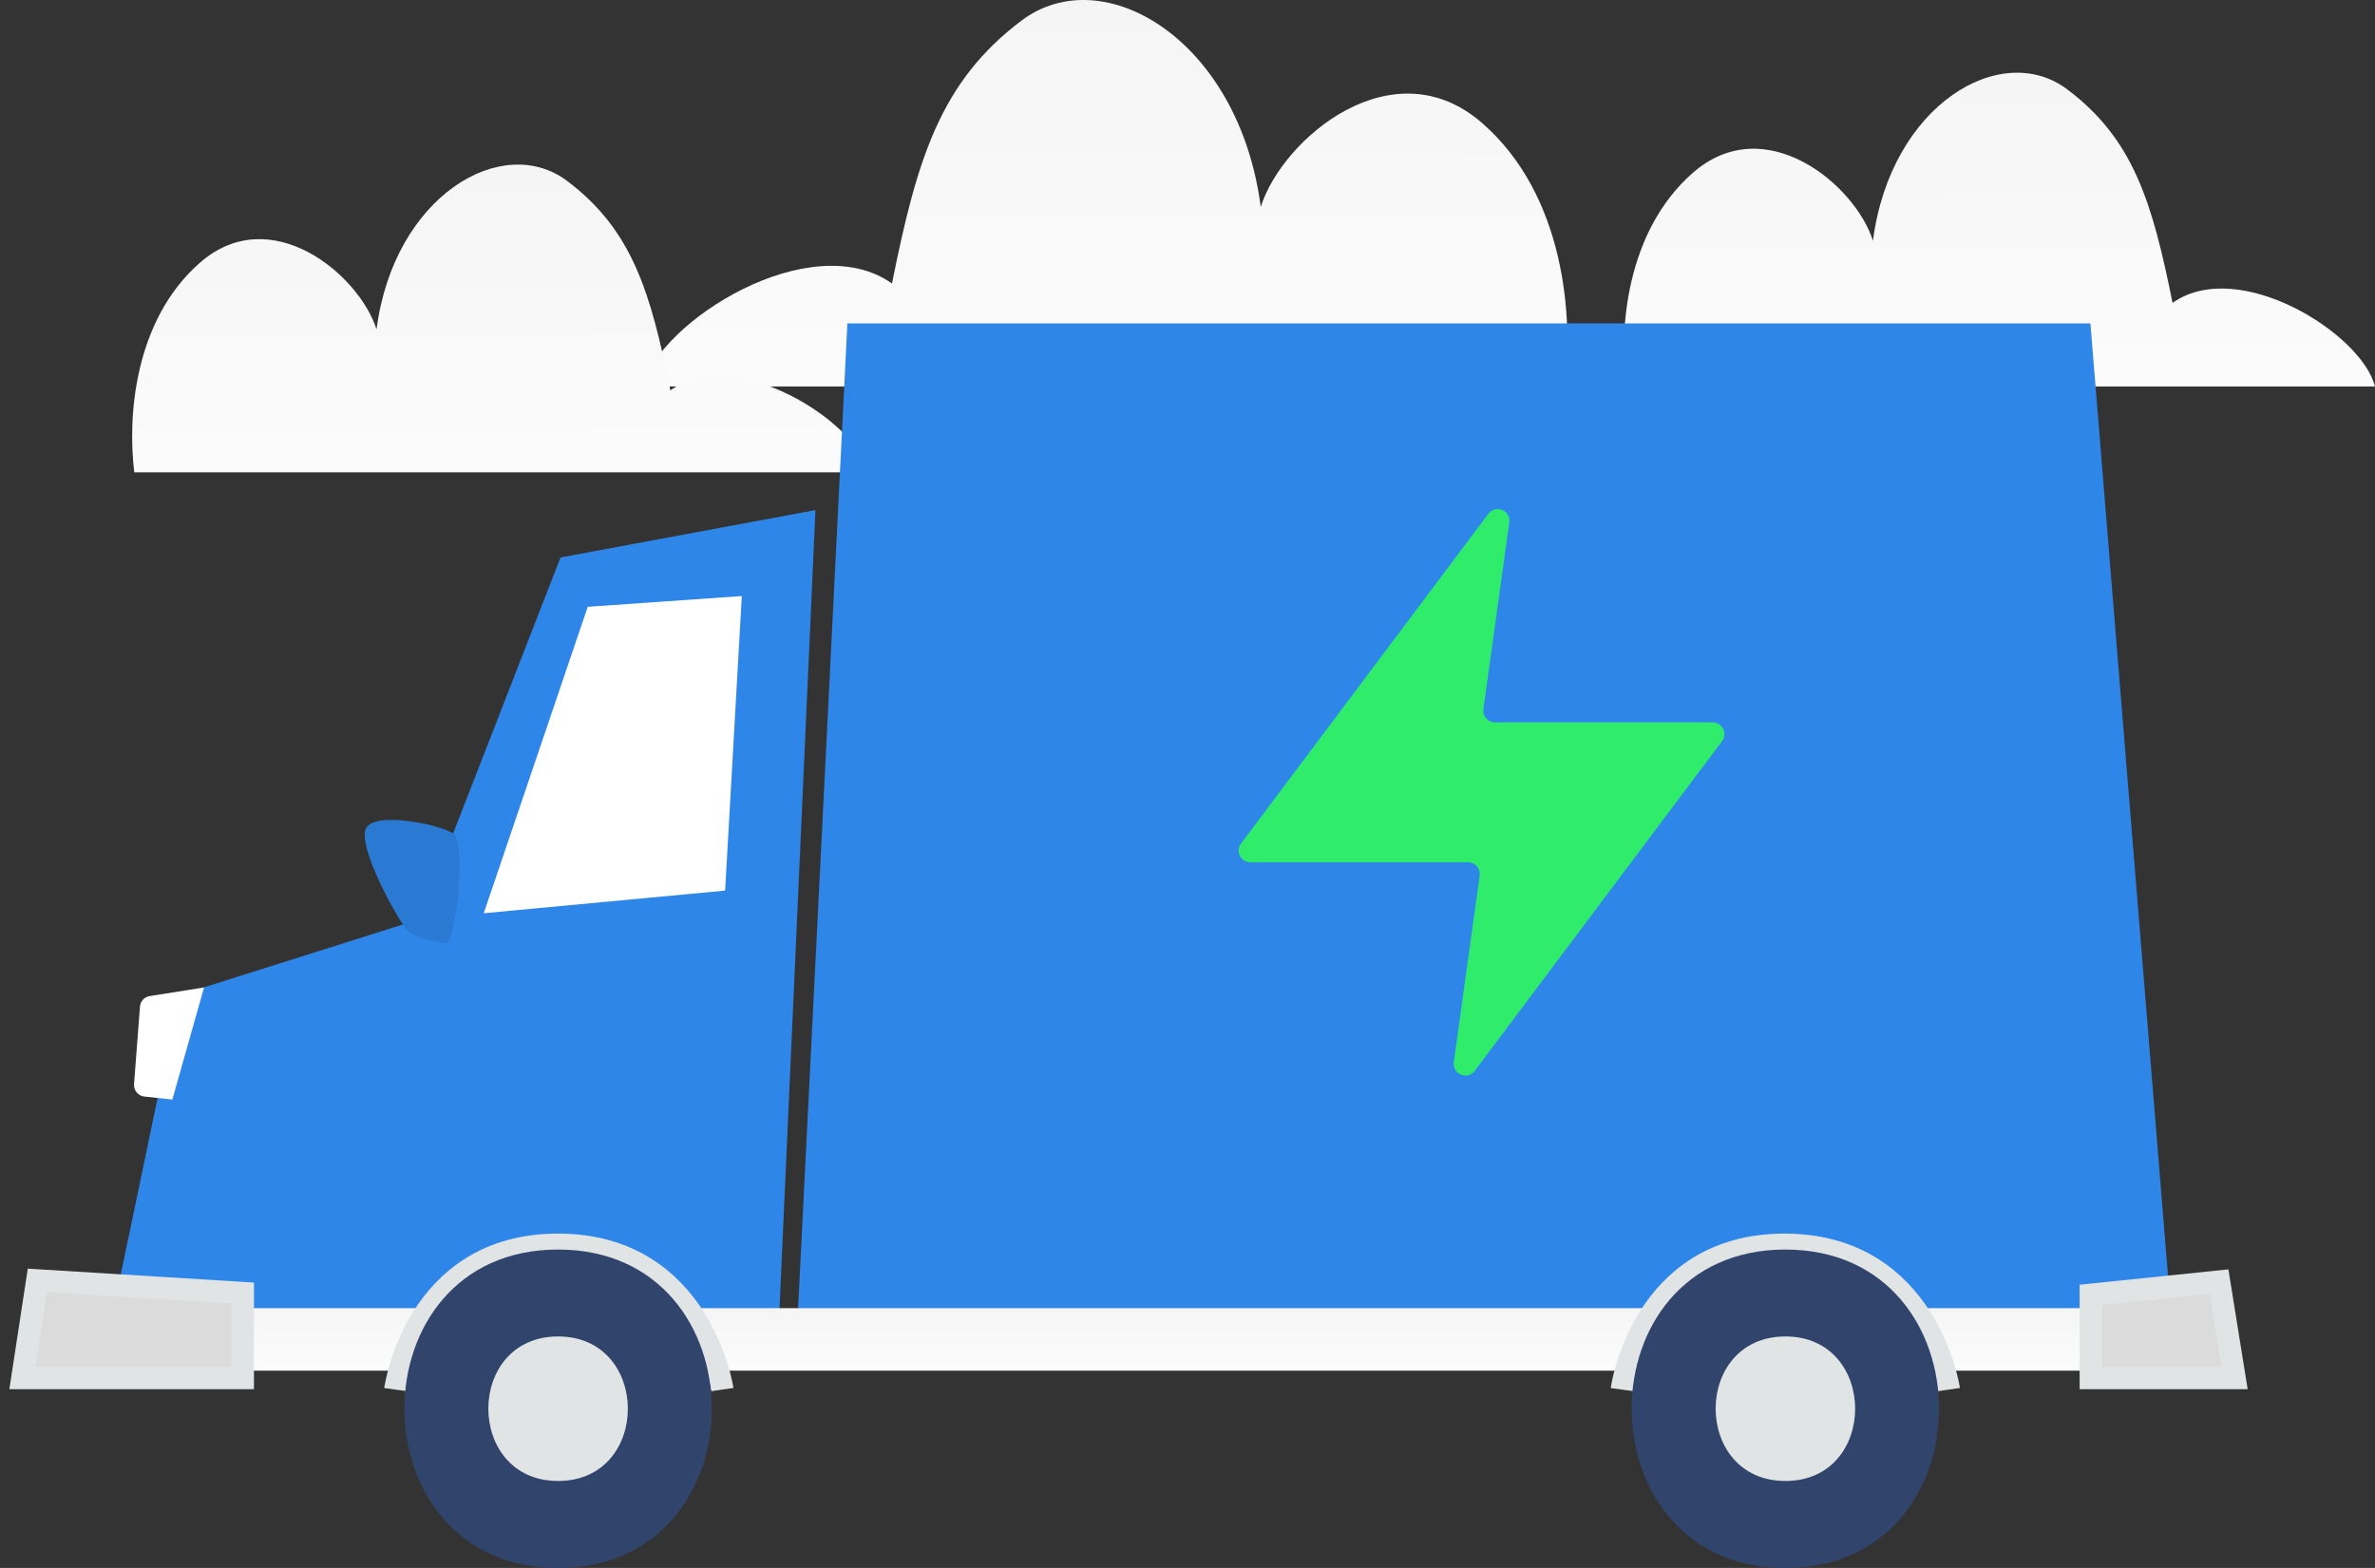
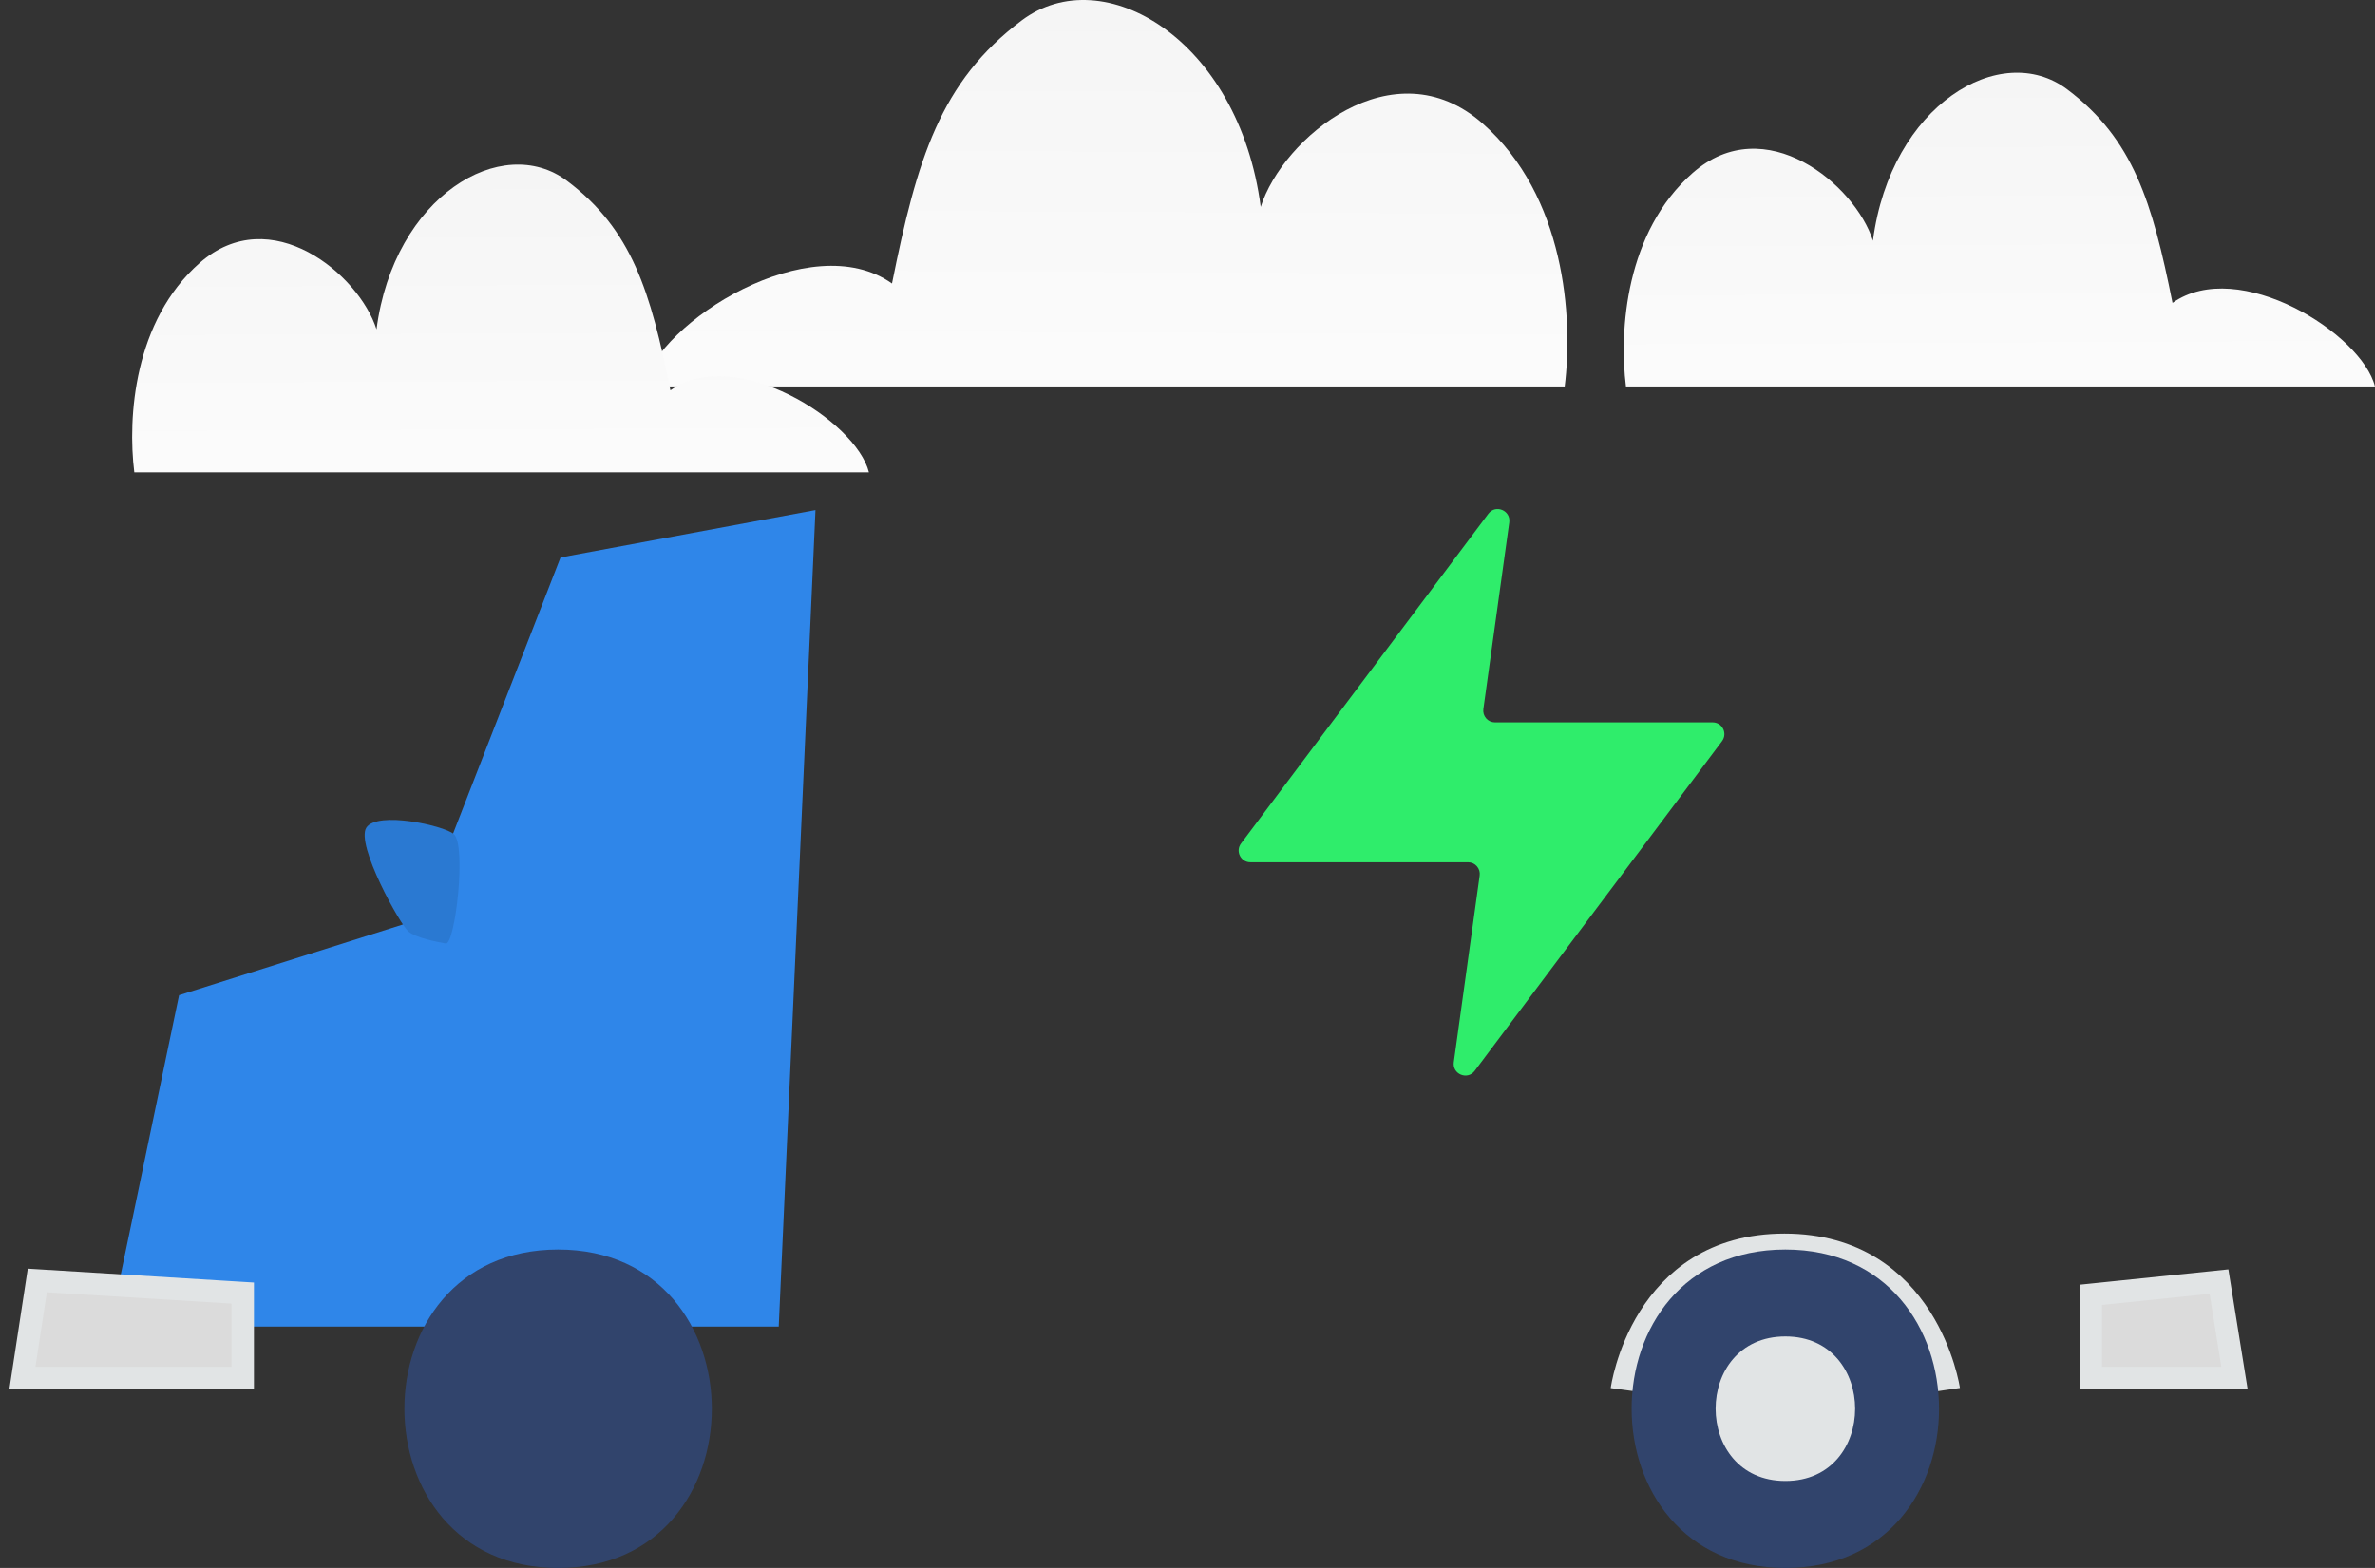
<svg xmlns="http://www.w3.org/2000/svg" width="106" height="70" viewBox="0 0 106 70" fill="none">
  <rect x="0" y="0" width="106" height="70" fill="#333333" stroke="none" />
  <path d="M28.689 17.259C29.406 14.346 36.187 10.093 39.811 12.657C40.923 7.108 41.964 3.648 45.597 0.915C49.232 -1.819 55.295 1.754 56.269 9.238C57.243 6.161 62.194 2.015 66.171 5.511C69.852 8.746 70.221 14.167 69.836 17.254H28.689V17.259Z" fill="url(#paint0_linear_2020_37)" />
  <path d="M38.783 21.092C38.211 18.773 32.807 15.385 29.92 17.427C29.034 13.008 28.204 10.253 25.309 8.076C22.413 5.899 17.581 8.745 16.805 14.704C16.029 12.254 12.083 8.953 8.914 11.737C5.981 14.313 5.687 18.63 5.994 21.088H38.783V21.092Z" fill="url(#paint1_linear_2020_37)" />
  <path d="M106 17.259C105.417 14.894 99.908 11.441 96.964 13.523C96.06 9.018 95.215 6.208 92.263 3.989C89.31 1.77 84.384 4.671 83.593 10.747C82.802 8.249 78.779 4.883 75.548 7.721C72.558 10.348 72.258 14.749 72.571 17.255H106V17.259Z" fill="url(#paint2_linear_2020_37)" />
  <path d="M36.395 22.773L34.755 59.224H4.905L7.992 44.43L17.94 41.287C18.197 41.196 18.432 41.05 18.627 40.858C18.822 40.666 18.973 40.434 19.069 40.178L25.017 24.888L36.395 22.773Z" fill="#2F86E9" />
-   <path d="M33.108 26.61L32.363 39.76L21.59 40.771L26.231 27.091L33.108 26.61ZM6.68 44.469L9.108 44.084L7.693 49.089L6.443 48.955C6.309 48.941 6.187 48.875 6.101 48.772C6.015 48.669 5.972 48.536 5.982 48.402L6.247 44.938C6.256 44.822 6.304 44.713 6.382 44.628C6.461 44.543 6.566 44.487 6.68 44.469Z" fill="white" />
  <path d="M20.253 37.237C20.833 37.732 20.31 42.197 19.895 42.122C19.481 42.048 18.595 41.877 18.237 41.595C17.878 41.312 15.863 37.699 16.353 36.949C16.843 36.2 19.804 36.853 20.253 37.237Z" fill="#2F86E9" />
  <path opacity="0.1" d="M20.253 37.237C20.833 37.732 20.31 42.197 19.895 42.122C19.481 42.048 18.595 41.877 18.237 41.595C17.878 41.312 15.863 37.699 16.353 36.949C16.843 36.2 19.804 36.853 20.253 37.237Z" fill="black" />
-   <path d="M35.58 59.224H96.946L93.299 14.44H37.82L35.58 59.224Z" fill="#2F86E9" />
-   <path d="M97.255 61.193H3.533V58.402H97.255V61.193Z" fill="url(#paint3_linear_2020_37)" />
  <path d="M10.834 61.519V57.729L1.665 57.165L1 61.519H10.834ZM99.038 57.216L93.317 57.807V61.519H99.73L99.038 57.216Z" fill="#DBDBDB" stroke="#E1E4E5" strokeWidth="1.148" />
  <path d="M72.385 62.037C72.385 62.037 73.257 55.573 79.646 55.573C86.035 55.573 86.981 62.037 86.981 62.037" stroke="#E1E4E5" strokeWidth="11.481" stroke-miterlimit="10" />
  <path d="M79.683 55.785C88.822 55.785 88.838 70 79.683 70C70.545 70 70.529 55.785 79.683 55.785Z" fill="#31446C" />
  <path d="M79.686 59.665C83.832 59.665 83.84 66.117 79.686 66.117C75.537 66.117 75.531 59.665 79.686 59.665Z" fill="#E1E4E5" />
-   <path d="M17.644 62.037C17.644 62.037 18.516 55.573 24.905 55.573C31.294 55.573 32.24 62.037 32.24 62.037" stroke="#E1E4E5" strokeWidth="11.481" stroke-miterlimit="10" />
  <path d="M24.909 55.785C34.048 55.785 34.063 70 24.909 70C15.771 70 15.755 55.785 24.909 55.785Z" fill="#31446C" />
-   <path d="M24.909 59.665C29.056 59.665 29.064 66.117 24.909 66.117C20.76 66.117 20.755 59.665 24.909 59.665Z" fill="#E1E4E5" />
  <path fill-rule="evenodd" clip-rule="evenodd" d="M67.362 23.324C67.436 22.789 66.751 22.506 66.428 22.938L55.39 37.658C55.131 38.003 55.377 38.495 55.807 38.495H65.525C65.599 38.495 65.673 38.511 65.741 38.542C65.809 38.573 65.869 38.618 65.918 38.674C65.967 38.73 66.003 38.797 66.025 38.868C66.046 38.94 66.052 39.015 66.041 39.089L64.886 47.421C64.812 47.956 65.496 48.239 65.82 47.807L76.858 33.087C77.116 32.742 76.871 32.25 76.441 32.25H66.723C66.648 32.25 66.575 32.234 66.507 32.203C66.439 32.172 66.379 32.127 66.33 32.071C66.281 32.014 66.244 31.948 66.223 31.877C66.202 31.805 66.196 31.73 66.206 31.656L67.362 23.324Z" fill="#2FED6B" />
  <defs>
    <linearGradient id="paint0_linear_2020_37" x1="48.442" y1="26.935" x2="48.665" y2="-18.78" gradientUnits="userSpaceOnUse">
      <stop stop-color="white" />
      <stop offset="1" stop-color="#EEEEEE" />
    </linearGradient>
    <linearGradient id="paint1_linear_2020_37" x1="23.042" y1="28.798" x2="22.864" y2="-7.607" gradientUnits="userSpaceOnUse">
      <stop stop-color="white" />
      <stop offset="1" stop-color="#EEEEEE" />
    </linearGradient>
    <linearGradient id="paint2_linear_2020_37" x1="89.951" y1="25.115" x2="89.771" y2="-12" gradientUnits="userSpaceOnUse">
      <stop stop-color="white" />
      <stop offset="1" stop-color="#EEEEEE" />
    </linearGradient>
    <linearGradient id="paint3_linear_2020_37" x1="48.396" y1="62.758" x2="48.398" y2="55.364" gradientUnits="userSpaceOnUse">
      <stop stop-color="white" />
      <stop offset="1" stop-color="#EEEEEE" />
    </linearGradient>
  </defs>
</svg>